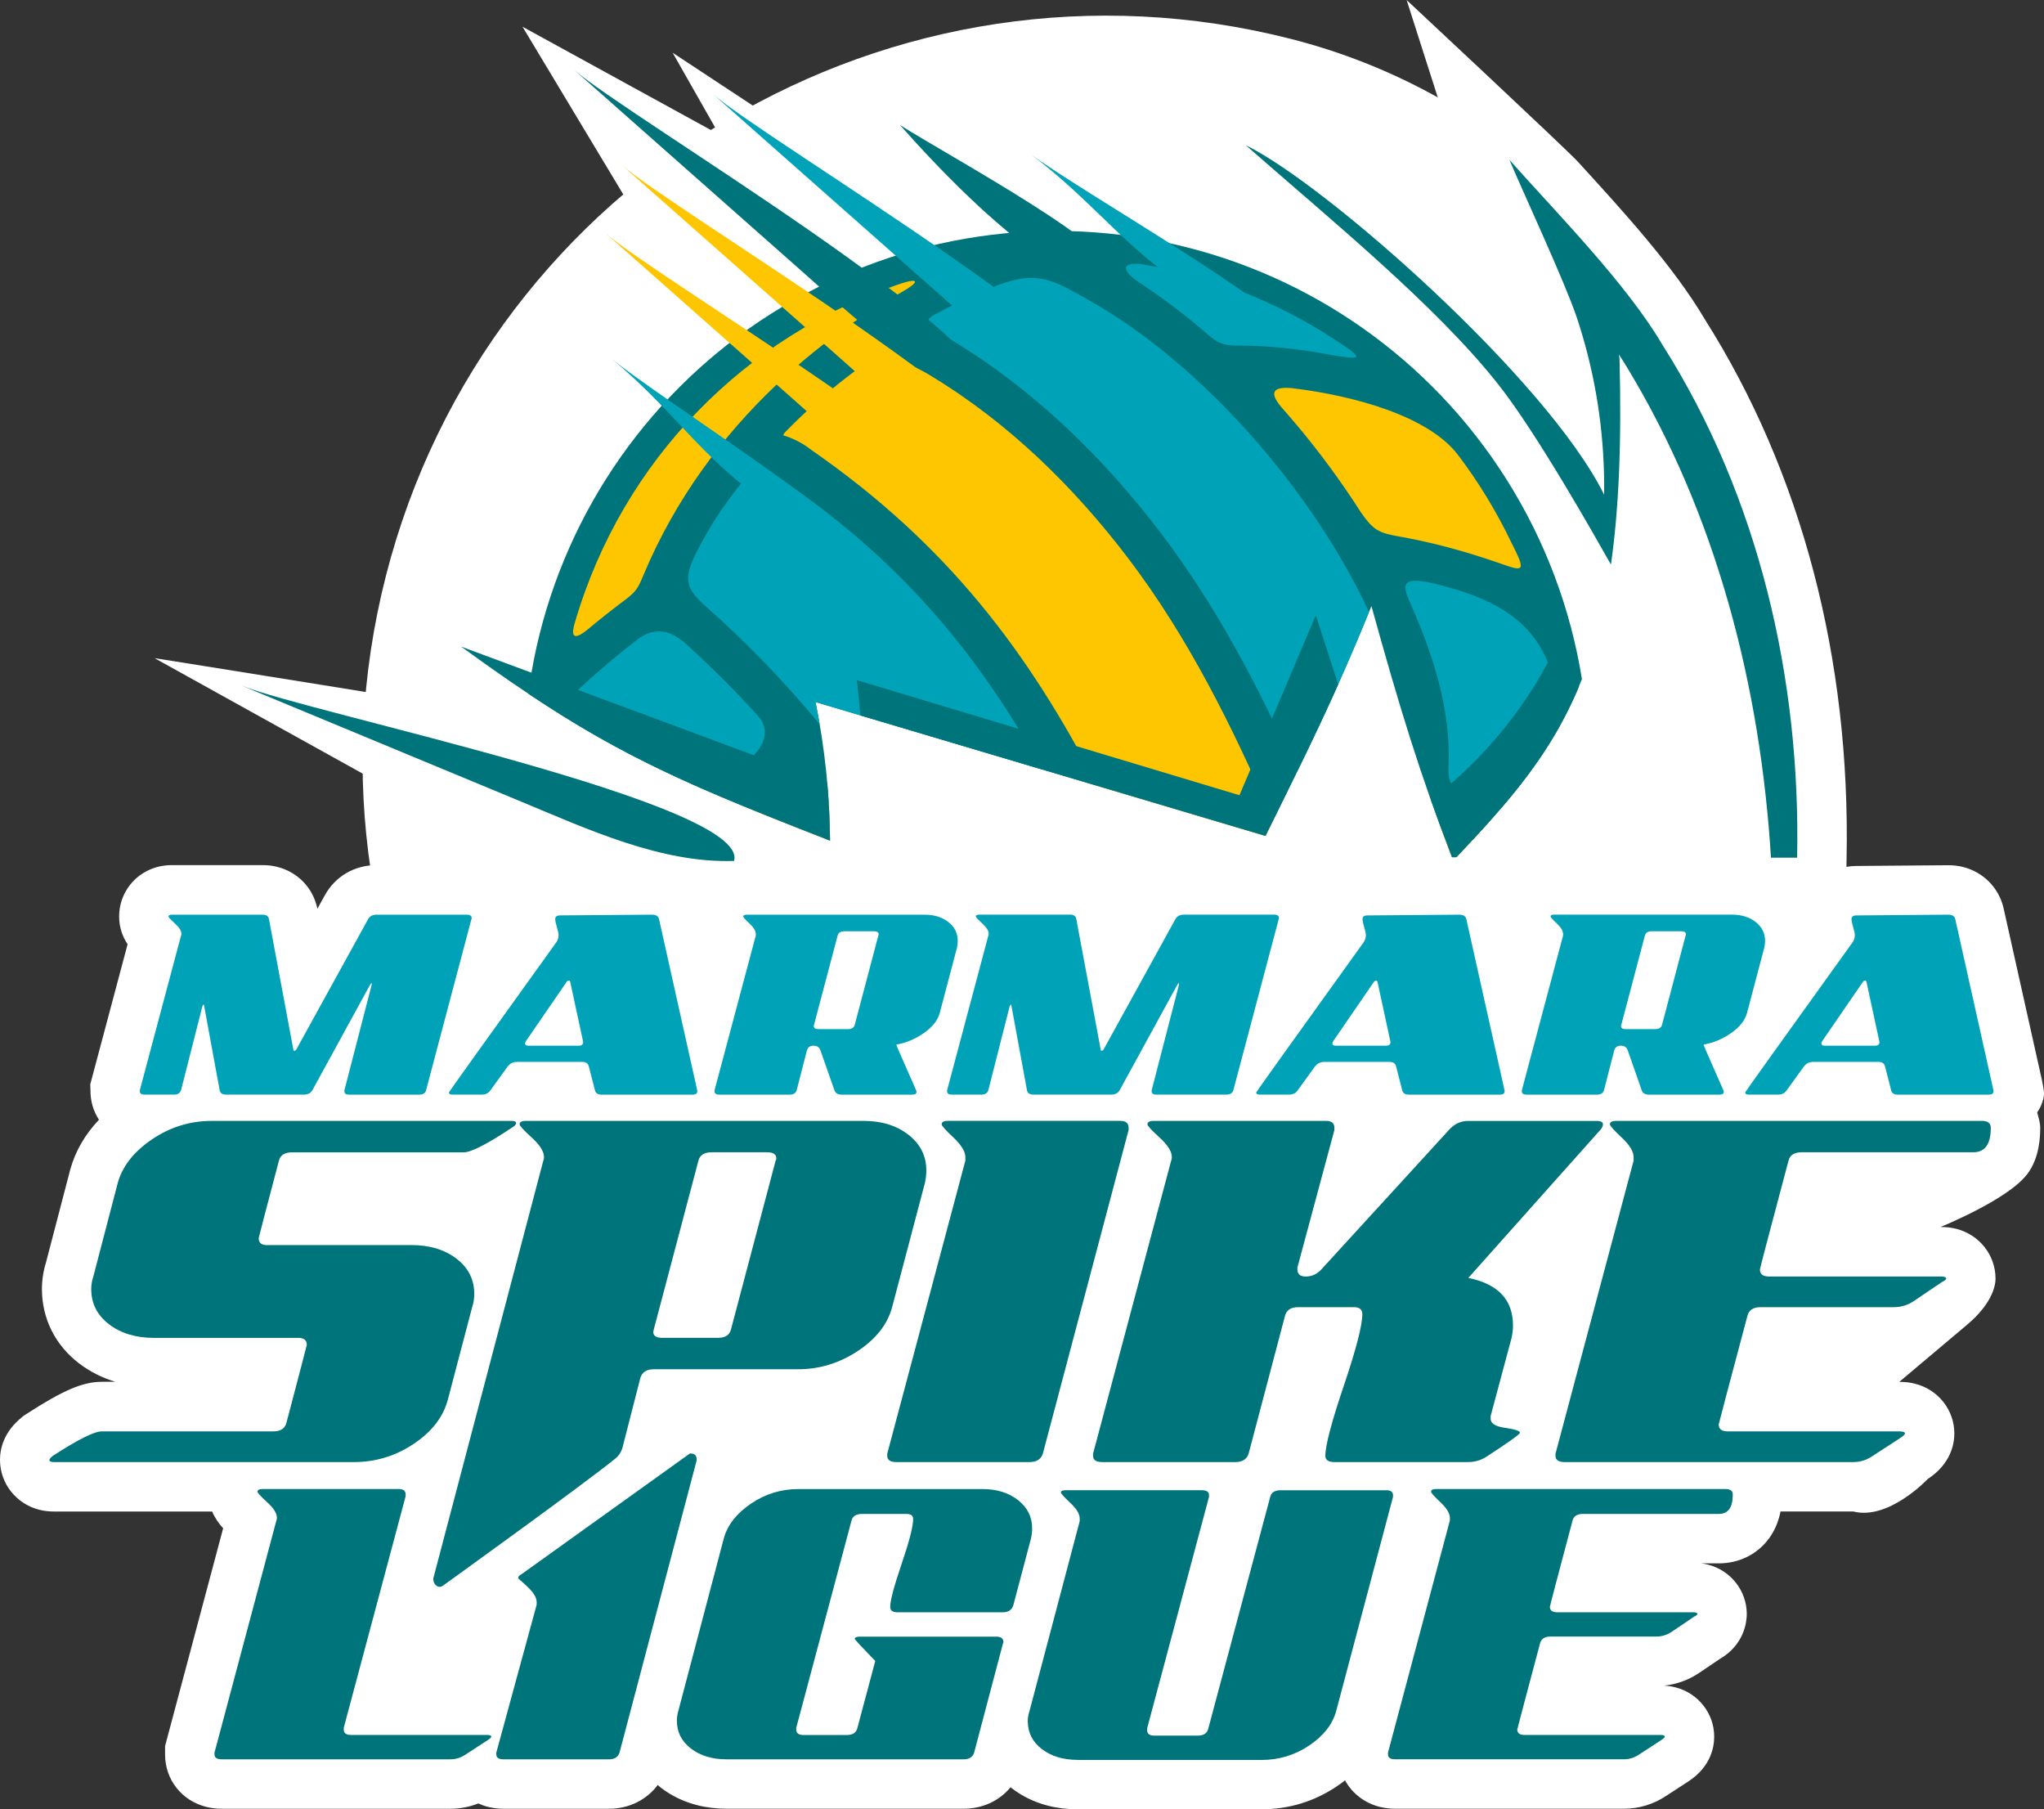
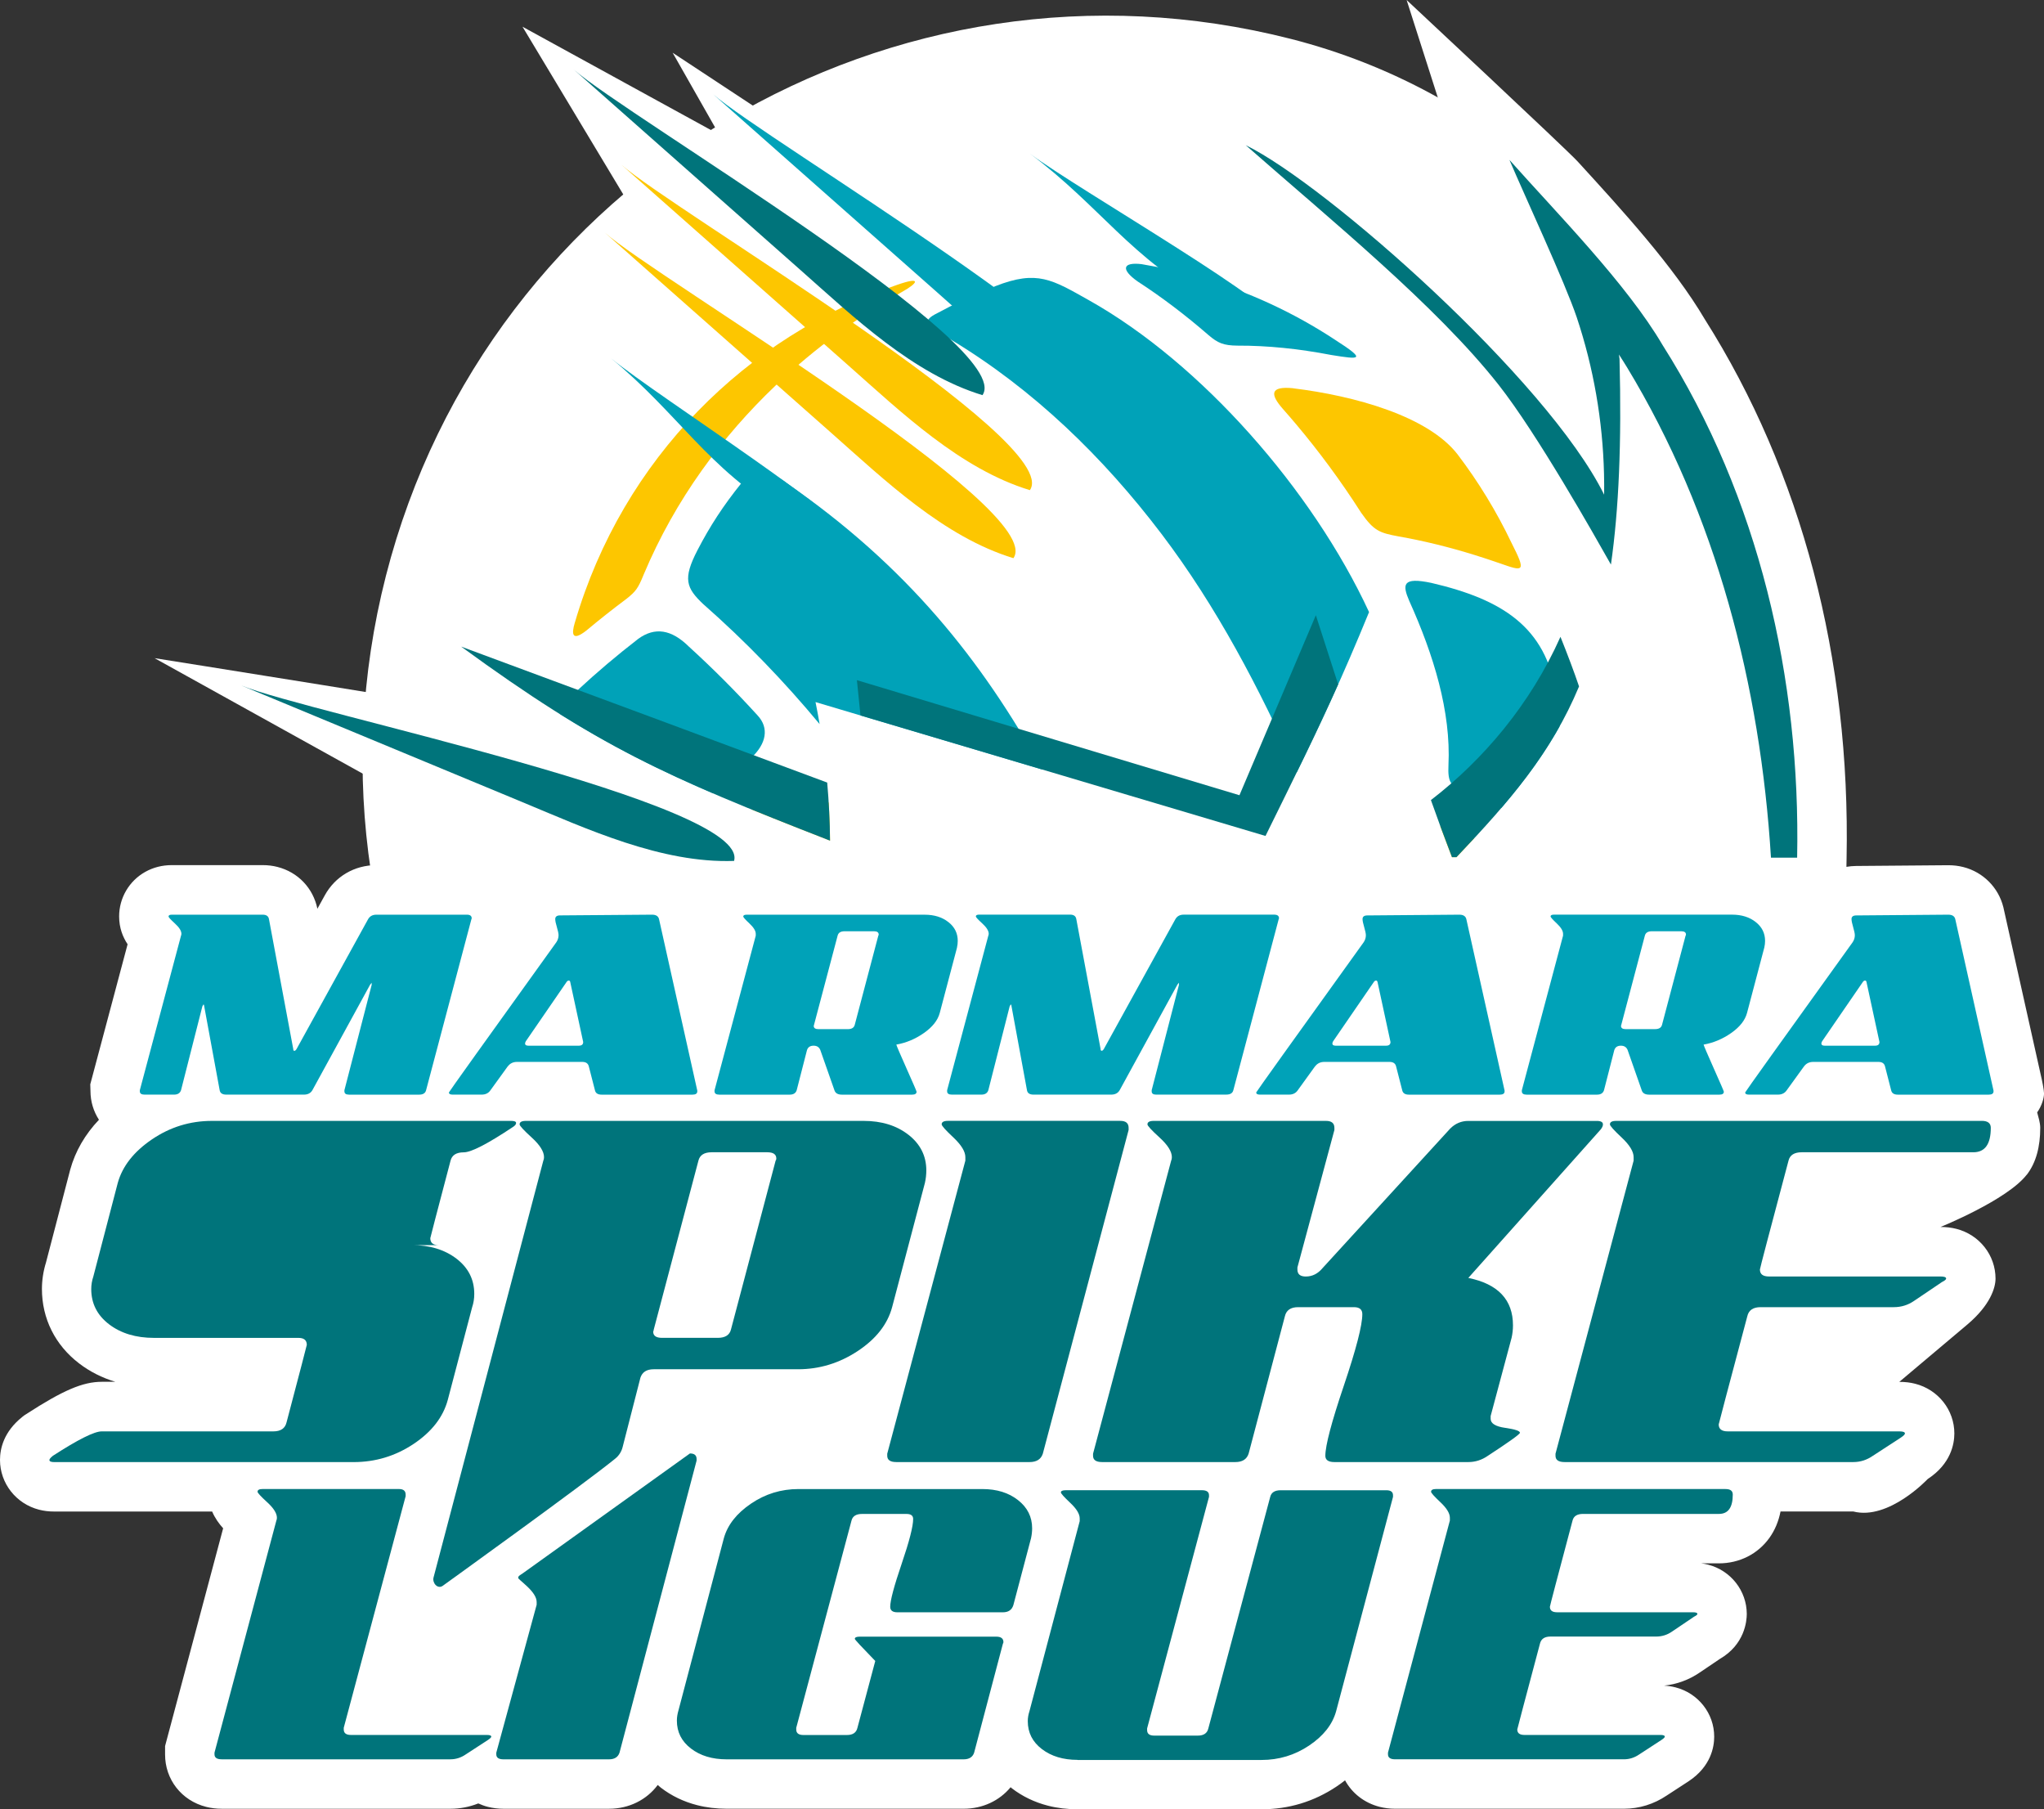
<svg xmlns="http://www.w3.org/2000/svg" id="Calque_2" viewBox="0 0 652.29 577.25">
  <rect x="0" y="0" width="652.29" height="577.25" fill="#333333" stroke="none" />
  <defs>
    <style>.cls-1,.cls-2{fill:#00747b;}.cls-3,.cls-4{fill:#fdc600;}.cls-5{fill:#fff;}.cls-6,.cls-7{fill:#00a2b8;}.cls-7,.cls-4,.cls-2{fill-rule:evenodd;}</style>
  </defs>
  <g id="Layer_1">
    <path class="cls-5" d="m569.55,322.54c-32.49,127.07-148.07,182.58-275.14,150.08-127.07-32.49-203.74-161.85-171.25-288.92C155.66,56.63,285.02-20.04,412.09,12.45c127.07,32.49,189.96,183.02,157.47,310.09Z" />
    <path class="cls-5" d="m646.76,374.84c3.04-3.9,4.33-9.08,4.33-15.02,0-1.63-.59-3.43-.98-4.93,1.42-1.95,2.22-4.56,2.19-6.08-.03-1.26-.69-4.3-.69-4.3l-12.21-54.72-.04-.2-.05-.19c-1.57-6.27-6.45-11.16-12.74-12.77-1.53-.39-3.14-.59-4.78-.59h-.07s-.07,0-.07,0l-29.31.24c-1.06,0-2.09.11-3.1.28l.05-2.62c1.28-63.8-14.37-123.3-45.25-172.09-9.94-16.84-26.2-34.62-40.56-50.32-3.57-3.9-54.59-51.53-54.59-51.53l18.28,57.15c1.49,3.51,3.7,8.46,6.25,14.18,3.67,8.24,8.3,18.6,11.55,26.48-6.15-6.32-11.94-11.93-16.67-16.37-24.46-22.98-43.46-34.44-60.72-44.53-17.26-10.09-48.73-10.81-48.73-10.81l37.02,45.42-132.83-22.82-48.38-31.87,14.84,26.1-62.75-34.4,38.11,63.41-14.22,1.35c.17.15,19.8,37.03,19.8,37.03l-36.49-9.55s18.31,22.63,19.82,23.98c-14.42,18.79-29.15,46.04-35.54,68.79-1.88-.69-3.74-1.38-5.58-2.06,0,0,6.59,36.4,6.72,36.5-5.03-1.34-110.04-18-110.04-18l82.65,45.84,28.22,14.46c1.91.79,3.83,1.6,5.78,2.42,3.02,1.27,6.14,2.58,9.34,3.88-4.85.91-8.9,3.75-11.36,7.7-2.21-3.73-5.85-6.54-10.37-7.7-1.46-.37-2.99-.56-4.55-.57h-28.9c-7.04,0-13.22,3.63-16.54,9.73l-2.31,4.19c-1.35-6.58-6.18-11.66-12.74-13.34-1.51-.39-3.1-.58-4.71-.58h-28.99c-3.09,0-5.95.73-8.5,2.16-5.15,2.88-8.34,8.33-8.33,14.22,0,3.68,1.19,6.59,2.7,8.87l-11.32,42.46-.59,2.22.06,2.11h0c0,3.37.98,6.54,2.71,9.2-4.44,4.68-7.53,10-9.17,15.91l-.03.11-.03.12-7.68,29.42c-.85,2.75-1.28,5.56-1.29,8.39,0,9.5,4.22,17.94,11.87,23.79,3.43,2.62,7.32,4.59,11.57,5.86h-4.32c-6.08,0-12.4,2.71-24.16,10.33l-.65.42-.61.48C1.24,456.76,0,462.1,0,465.77c0,7.48,5.13,14.01,12.48,15.89,1.54.39,3.13.59,4.86.58h50.36c.89,2.09,2.16,3.85,3.51,5.35l-18.01,67.52-.52,1.96v2.03s0,.43,0,.43v.19c-.02,7.99,5.24,14.74,13.09,16.74,1.58.4,3.26.61,4.99.61h72.99c3.06,0,6.06-.58,8.88-1.7.97.44,1.99.82,3.07,1.09,1.57.4,3.23.61,4.95.61h33.7c6.39,0,12.03-2.86,15.55-7.59.35.3.68.62,1.05.9,3.38,2.59,7.26,4.45,11.53,5.54,2.96.76,6.13,1.14,9.42,1.14h75.65c6.05,0,11.41-2.57,14.96-6.86.14.11.27.24.41.35,3.36,2.58,7.25,4.45,11.51,5.54,2.96.76,6.13,1.14,9.43,1.14h58.71c8.67,0,16.71-2.43,23.91-7.23.96-.64,1.88-1.31,2.76-2,2.23,4.1,6.12,7.19,11.01,8.45,1.58.4,3.25.61,4.98.61h73c4.86,0,9.58-1.46,13.68-4.23l6.91-4.5.06-.04.06-.04c7.05-4.69,8.11-10.91,8.1-14.2,0-7.4-5.09-13.86-12.37-15.72-1.16-.3-2.36-.48-3.62-.55,4.08-.42,7.98-1.85,11.39-4.19l6.41-4.33c7.93-4.61,8.58-12.06,8.59-14.32-.02-7.45-5.11-13.9-12.37-15.76h0c-.7-.18-1.41-.32-2.15-.41h5.61c6.56,0,12.44-2.97,16.14-8.14,1.74-2.44,2.92-5.25,3.54-8.41h23.21c11.33,2.9,23.74-10.34,23.74-10.34l.06-.04.06-.04c7.27-4.81,8.39-11.07,8.4-14.46.01-7.46-5.13-13.99-12.5-15.87-1.59-.41-3.24-.6-5.07-.6l21.8-18.37c7.22-6.13,8.9-11.63,8.91-14.55.01-7.49-5.13-14.02-12.5-15.9-1.58-.4-3.23-.6-5.05-.6,0,0,21.17-8.56,27.46-16.62Z" />
    <path class="cls-1" d="m70.74,561.29c-1.53,0-2.29-.53-2.29-1.59,0-.24,0-.41,0-.53l19.75-74.06c.11-.23.17-.53.17-.88,0-1.41-1.03-3.06-3.09-4.94-2.06-1.88-3.08-3-3.09-3.35,0-.59.53-.88,1.59-.88h43.55c1.41,0,2.11.59,2.12,1.76,0,.12,0,.3,0,.53l-19.75,73.88c0,.24,0,.41,0,.53,0,1.18.76,1.76,2.29,1.76h43.38c.94,0,1.41.18,1.41.53,0,.24-.35.59-1.05,1.06l-7.05,4.59c-1.53,1.06-3.17,1.59-4.94,1.59h-73Z" />
    <path class="cls-1" d="m160.67,561.3c-1.53,0-2.29-.53-2.29-1.59,0-.24,0-.41,0-.53l12.88-47.2c0-.23,0-.52,0-.87,0-1.41-1-3.06-3-4.94-2-1.88-2.89-2.44-2.89-2.79,0-.58.59-.83,1.48-1.44l53.33-38.23c1.41,0,2.12.59,2.12,1.76,0,.12,0,.3,0,.53l-24.6,93.18c-.47,1.41-1.59,2.12-3.35,2.12h-33.67Z" />
    <path class="cls-1" d="m286.38,514.39c-1.53,0-2.29-.59-2.29-1.76,0-2,1.22-6.58,3.66-13.74,2.44-7.16,3.66-11.92,3.66-14.27,0-1.08-.71-1.61-2.13-1.61h-14.17c-1.89,0-3.01.7-3.37,2.11l-17.64,66.13c0,.24,0,.41,0,.53,0,1.18.76,1.76,2.29,1.76h13.9c1.88,0,2.99-.77,3.34-2.3l5.69-21.32c-4.35-4.47-6.53-6.82-6.53-7.05,0-.47.53-.71,1.59-.71h43.55c1.53,0,2.29.59,2.29,1.76,0,.12-.06.3-.18.53l-9.17,34.73c-.47,1.41-1.59,2.12-3.35,2.12h-75.64c-4.58,0-8.38-1.15-11.37-3.44-3-2.29-4.5-5.26-4.5-8.91,0-1.06.18-2.17.53-3.35l14.46-54.84c1.17-4.23,4.06-7.91,8.64-11.02,4.58-3.12,9.64-4.67,15.16-4.67h58.71c4.58,0,8.38,1.17,11.37,3.53,3,2.35,4.5,5.35,4.5,8.99,0,1.06-.12,2.11-.35,3.17l-5.64,21.34c-.47,1.53-1.59,2.29-3.35,2.29h-33.68Z" />
    <path class="cls-1" d="m343.86,561.47c-4.58,0-8.37-1.15-11.37-3.44-3-2.29-4.5-5.26-4.5-8.9,0-1.06.18-2.11.53-3.17l16.04-60.65c0-.23,0-.53,0-.88,0-1.41-1-3.06-3-4.94-2-1.88-3-3-3-3.35,0-.47.53-.7,1.59-.7h43.38c1.53,0,2.29.53,2.29,1.59,0,.12,0,.3,0,.53l-19.75,73.88c0,.24,0,.41,0,.53,0,1.18.76,1.77,2.29,1.76h13.9c1.88,0,2.99-.76,3.35-2.3l19.75-73.88c.35-1.4,1.47-2.1,3.35-2.1h33.71c1.41,0,2.12.53,2.12,1.59,0,.12,0,.3,0,.53l-18.16,68.41c-1.18,4.23-4.06,7.88-8.64,10.94-4.58,3.06-9.64,4.58-15.16,4.58h-58.71Z" />
    <path class="cls-1" d="m550.68,475.07c1.53,0,2.29.58,2.29,1.76,0,4.12-1.47,6.17-4.41,6.17h-43.37c-1.88,0-3,.71-3.35,2.11-4.82,18.1-7.23,27.27-7.23,27.51,0,1.17.76,1.76,2.29,1.76h43.37c.94,0,1.41.18,1.41.53,0,.24-.35.53-1.06.88l-7.05,4.76c-1.53,1.06-3.23,1.59-5.11,1.58h-33.68c-1.88,0-3,.77-3.35,2.3-4.82,18.1-7.23,27.21-7.23,27.33,0,1.18.76,1.76,2.29,1.76h43.38c.94,0,1.41.18,1.41.53,0,.24-.35.59-1.06,1.06l-7.05,4.59c-1.53,1.06-3.17,1.59-4.94,1.59h-73c-1.53,0-2.29-.53-2.29-1.59,0-.24,0-.41,0-.53l19.75-74.06c0-.23,0-.53,0-.88,0-1.41-1-3.06-3-4.94-2-1.88-3-3-3-3.35,0-.59.53-.88,1.58-.88h92.39Z" />
    <path class="cls-6" d="m111.32,349.23c-.94,0-1.41-.35-1.41-1.06,0-.16,0-.28,0-.35l8.69-33.58c0-.15,0-.29,0-.41,0-.12,0-.22,0-.3-.16.24-.31.44-.47.59l-18.44,33.7c-.55.94-1.45,1.41-2.7,1.41h-24.77c-1.26,0-1.96-.47-2.12-1.41l-4.93-26.77c0-.31-.08-.51-.24-.59-.16.23-.28.43-.35.59l-6.81,26.77c-.32.94-1.06,1.41-2.23,1.41h-9.39c-1.02,0-1.53-.35-1.53-1.06,0-.16,0-.27,0-.35l13.15-49.31c.07-.15.12-.35.12-.59,0-.94-.69-2.03-2.06-3.28-1.37-1.25-2.05-2-2.05-2.23,0-.39.35-.59,1.05-.59h29c1.17,0,1.84.47,2,1.41l7.75,41.45c0,.39.12.58.35.58s.47-.19.71-.58l22.78-41.34c.55-1.02,1.45-1.52,2.7-1.52h28.88c1.02,0,1.53.39,1.53,1.18,0,.07-.04.19-.12.35l-14.44,54.48c-.23.94-.98,1.41-2.23,1.41h-22.43Z" />
    <path class="cls-6" d="m162.05,340.19l-5.52,7.63c-.63.94-1.57,1.41-2.82,1.41h-9.28c-.78,0-1.17-.23-1.17-.7,0-.16,11.43-16.13,34.28-47.91.47-.7.7-1.45.71-2.23,0-.54-.18-1.4-.53-2.58-.36-1.17-.53-2.03-.53-2.58,0-.78.51-1.18,1.53-1.18l29.36-.23c1.25,0,2,.47,2.23,1.41l12.21,54.72v.23c0,.71-.51,1.06-1.52,1.06h-29c-1.17,0-1.88-.43-2.11-1.29l-1.99-7.75c-.24-.94-.94-1.41-2.11-1.41h-20.78c-1.26,0-2.23.47-2.94,1.41Zm19.96-26.77c-.08-.39-.24-.59-.47-.59-.31,0-.59.2-.82.59l-12.92,18.79c-.16.31-.24.55-.24.7,0,.47.35.71,1.06.71h16.08c.94,0,1.41-.39,1.41-1.18l-4.11-19.02Z" />
    <path class="cls-6" d="m305.42,302.27l-5.52,20.9c-.63,2.35-2.31,4.48-5.05,6.4-2.74,1.92-5.68,3.15-8.81,3.7.08.39,1.18,2.95,3.29,7.69,2.12,4.74,3.17,7.18,3.17,7.34,0,.62-.47.94-1.41.94h-22.41c-1.25,0-2.03-.43-2.35-1.29l-4.58-13.04c-.39-.86-1.09-1.29-2.11-1.29-1.1,0-1.8.47-2.11,1.41l-3.29,12.81c-.31.94-1.06,1.4-2.23,1.4h-22.45c-1.02,0-1.53-.35-1.53-1.05,0-.16,0-.27,0-.35l13.15-49.32c0-.15,0-.35,0-.59,0-.94-.66-2.03-1.99-3.28-1.33-1.25-2-2-2-2.23,0-.39.35-.59,1.06-.59h56.83c3.05,0,5.58.78,7.57,2.35,2,1.56,2.99,3.56,2.99,5.99,0,.71-.08,1.41-.24,2.12Zm-34.86,26.07c1.25,0,1.99-.47,2.22-1.41l7.51-28.42c.08-.08.12-.19.12-.35,0-.7-.51-1.05-1.52-1.05h-9.37c-1.25,0-1.99.47-2.22,1.41l-7.52,28.42c0,.09-.03.2-.1.36,0,.7.51,1.04,1.52,1.04h9.36Z" />
    <path class="cls-6" d="m368.94,349.23c-.94,0-1.41-.35-1.41-1.06,0-.16,0-.28,0-.35l8.69-33.58c0-.15,0-.29,0-.41,0-.12,0-.22,0-.3-.16.24-.31.43-.47.59l-18.44,33.7c-.55.94-1.45,1.41-2.7,1.41h-24.77c-1.26,0-1.96-.47-2.11-1.41l-4.93-26.77c0-.31-.08-.51-.24-.59-.16.23-.28.43-.35.59l-6.81,26.77c-.31.94-1.06,1.41-2.23,1.41h-9.39c-1.02,0-1.53-.35-1.53-1.06,0-.16,0-.28,0-.35l13.15-49.32c.08-.15.12-.35.12-.59,0-.94-.68-2.04-2.05-3.29-1.37-1.25-2.06-2-2.06-2.23,0-.39.35-.59,1.06-.59h29c1.18,0,1.84.47,2,1.41l7.75,41.45c0,.39.12.58.35.58s.47-.19.7-.58l22.78-41.33c.55-1.02,1.45-1.52,2.7-1.52h28.88c1.02,0,1.53.39,1.53,1.17,0,.07-.04.19-.12.35l-14.45,54.48c-.23.94-.98,1.41-2.23,1.41h-22.43Z" />
    <path class="cls-6" d="m419.67,340.19l-5.51,7.63c-.63.94-1.57,1.41-2.82,1.41h-9.28c-.78,0-1.17-.23-1.17-.7,0-.16,11.43-16.13,34.29-47.91.47-.7.7-1.44.7-2.23,0-.54-.18-1.41-.53-2.58-.35-1.17-.53-2.04-.53-2.58,0-.78.51-1.17,1.53-1.17l29.36-.24c1.25,0,2,.47,2.23,1.41l12.21,54.72v.23c0,.71-.51,1.06-1.53,1.06h-29c-1.17,0-1.88-.43-2.11-1.29l-1.99-7.75c-.23-.94-.94-1.41-2.11-1.41h-20.78c-1.25,0-2.23.47-2.94,1.41Zm19.96-26.77c-.08-.39-.23-.59-.47-.59-.31,0-.59.2-.82.59l-12.91,18.79c-.16.31-.24.55-.24.7,0,.47.35.71,1.06.71h16.08c.94,0,1.41-.39,1.41-1.18l-4.11-19.02Z" />
    <path class="cls-6" d="m563.04,302.27l-5.52,20.9c-.63,2.35-2.31,4.48-5.05,6.4-2.74,1.92-5.68,3.15-8.81,3.7.08.39,1.18,2.95,3.29,7.69,2.11,4.74,3.17,7.18,3.17,7.34,0,.62-.47.94-1.41.94h-22.42c-1.25,0-2.03-.43-2.34-1.29l-4.57-13.04c-.39-.86-1.1-1.29-2.11-1.29-1.1,0-1.8.47-2.11,1.41l-3.29,12.81c-.31.94-1.06,1.4-2.23,1.4h-22.45c-1.02,0-1.53-.35-1.53-1.06,0-.16,0-.28,0-.35l13.15-49.32c0-.15,0-.35,0-.59,0-.94-.66-2.03-1.99-3.29-1.33-1.25-2-2-2-2.23,0-.39.35-.59,1.06-.59h56.83c3.05,0,5.58.78,7.57,2.35,2,1.57,2.99,3.56,3,5.99,0,.71-.08,1.41-.24,2.12Zm-34.86,26.06c1.25,0,1.99-.47,2.22-1.4l7.51-28.42c.08-.08.12-.19.12-.35,0-.7-.51-1.05-1.52-1.05h-9.37c-1.25,0-1.99.47-2.23,1.41l-7.51,28.42c0,.08-.04.2-.1.36,0,.69.5,1.04,1.52,1.04h9.35Z" />
    <path class="cls-6" d="m575.72,340.19l-5.52,7.63c-.63.94-1.57,1.41-2.82,1.41h-9.28c-.78,0-1.17-.23-1.17-.7,0-.16,11.43-16.13,34.29-47.91.47-.7.7-1.44.7-2.23,0-.54-.18-1.41-.53-2.58-.35-1.17-.52-2.04-.53-2.58,0-.78.51-1.17,1.53-1.17l29.35-.24c1.25,0,2,.47,2.23,1.41l12.21,54.72v.23c0,.71-.51,1.06-1.53,1.06h-29c-1.17,0-1.88-.43-2.11-1.29l-1.99-7.75c-.24-.94-.94-1.41-2.12-1.41h-20.78c-1.25,0-2.23.47-2.93,1.41Zm19.96-26.77c-.08-.39-.23-.59-.47-.59-.31,0-.59.2-.82.59l-12.91,18.79c-.16.31-.24.55-.24.7,0,.47.35.71,1.05.71h16.08c.94,0,1.41-.39,1.41-1.18l-4.11-19.02Z" />
-     <path class="cls-1" d="m85.23,397.23h46.08c5.79,0,10.57,1.45,14.36,4.34,3.78,2.89,5.68,6.64,5.68,11.24,0,1.48-.22,2.89-.67,4.23l-7.79,29.61c-1.49,5.49-5.12,10.17-10.91,14.03-5.79,3.86-12.17,5.79-19.15,5.79H17.33c-1.04,0-1.56-.22-1.56-.67,0-.3.37-.74,1.11-1.34,8.02-5.19,13.21-7.79,15.58-7.79h54.76c2.37,0,3.78-.96,4.23-2.89,4.3-16.32,6.46-24.56,6.46-24.71,0-1.48-.89-2.23-2.67-2.23h-46.08c-5.79,0-10.57-1.45-14.36-4.34-3.78-2.89-5.68-6.64-5.68-11.24,0-1.33.22-2.67.67-4.01l7.79-29.83c1.48-5.34,5.12-9.98,10.91-13.91,5.79-3.93,12.17-5.9,19.15-5.9h95.5c1.04,0,1.56.22,1.56.67,0,.45-.37.89-1.11,1.34-8.02,5.34-13.21,8.01-15.58,8.02h-54.77c-2.38,0-3.78.89-4.23,2.67-4.3,16.33-6.46,24.56-6.46,24.71,0,1.49.89,2.23,2.67,2.23Z" />
+     <path class="cls-1" d="m85.23,397.23h46.08c5.79,0,10.57,1.45,14.36,4.34,3.78,2.89,5.68,6.64,5.68,11.24,0,1.48-.22,2.89-.67,4.23l-7.79,29.61c-1.49,5.49-5.12,10.17-10.91,14.03-5.79,3.86-12.17,5.79-19.15,5.79H17.33c-1.04,0-1.56-.22-1.56-.67,0-.3.37-.74,1.11-1.34,8.02-5.19,13.21-7.79,15.58-7.79h54.76c2.37,0,3.78-.96,4.23-2.89,4.3-16.32,6.46-24.56,6.46-24.71,0-1.48-.89-2.23-2.67-2.23h-46.08c-5.79,0-10.57-1.45-14.36-4.34-3.78-2.89-5.68-6.64-5.68-11.24,0-1.33.22-2.67.67-4.01l7.79-29.83c1.48-5.34,5.12-9.98,10.91-13.91,5.79-3.93,12.17-5.9,19.15-5.9h95.5c1.04,0,1.56.22,1.56.67,0,.45-.37.89-1.11,1.34-8.02,5.34-13.21,8.01-15.58,8.02c-2.38,0-3.78.89-4.23,2.67-4.3,16.33-6.46,24.56-6.46,24.71,0,1.49.89,2.23,2.67,2.23Z" />
    <path class="cls-1" d="m289.93,362.05c3.78,2.97,5.68,6.75,5.68,11.35,0,1.34-.15,2.67-.45,4.01l-10.46,39.63c-1.48,5.49-5.16,10.17-11.01,14.02-5.86,3.86-12.2,5.79-19.02,5.79h-46.06c-2.23,0-3.63.89-4.23,2.67l-5.7,22.22c-.36,1.4-1.14,2.64-2.25,3.55-9.61,7.89-55.18,40.68-55.18,40.68-1.62,1.08-3.34-.95-2.9-2.67l35.04-133.01c.15-.3.22-.67.22-1.11,0-1.78-1.3-3.86-3.89-6.23-2.6-2.37-3.9-3.78-3.9-4.23,0-.74.67-1.11,2-1.11h107.75c5.79,0,10.57,1.48,14.36,4.45Zm-56.66,62.11l14.25-53.87c.15-.15.22-.37.22-.67,0-1.33-.96-2-2.88-2h-17.76c-2.37,0-3.78.9-4.22,2.69l-14.25,53.87c0,.15-.06.38-.18.68,0,1.32.96,1.98,2.88,1.97h17.73c2.36,0,3.77-.89,4.21-2.67Z" />
    <path class="cls-1" d="m286.03,466.46c-1.93,0-2.89-.67-2.89-2,0-.3,0-.52,0-.67l24.93-93.5c0-.3,0-.67,0-1.11,0-1.78-1.26-3.86-3.78-6.24-2.53-2.37-3.78-3.78-3.78-4.23,0-.74.67-1.11,2-1.11h54.99c1.78,0,2.67.74,2.67,2.23,0,.15,0,.37,0,.67l-27.38,103.29c-.59,1.78-2,2.67-4.23,2.67h-42.52Z" />
    <path class="cls-1" d="m482.38,426.84l-6.68,24.93c0,.3,0,.59,0,.89,0,1.49,1.56,2.45,4.67,2.89,3.12.45,4.68.97,4.68,1.56,0,.45-3.42,2.89-10.24,7.35-1.93,1.34-4.01,2-6.23,2h-42.74c-1.93,0-2.89-.67-2.89-2,0-3.26,1.96-10.72,5.9-22.37,3.93-11.65,5.9-19.26,5.9-22.82,0-1.48-.89-2.23-2.67-2.23h-17.81c-2.38,0-3.78.97-4.23,2.9l-11.58,43.85c-.59,1.78-2,2.67-4.23,2.67h-42.52c-1.93,0-2.89-.67-2.89-2,0-.3,0-.52,0-.67l24.93-93.5c.15-.3.22-.67.22-1.11,0-1.78-1.3-3.86-3.89-6.23-2.6-2.37-3.9-3.78-3.9-4.23,0-.74.67-1.11,2-1.11h54.99c1.78,0,2.67.74,2.67,2.23,0,.15,0,.37,0,.67l-11.8,43.85c0,.15,0,.37,0,.67,0,1.49.89,2.23,2.67,2.23,2.08,0,3.86-.89,5.34-2.67l40.74-44.52c1.63-1.63,3.56-2.45,5.79-2.45h40.96c1.34,0,2,.37,2,1.11,0,.45-.22.97-.67,1.56l-42.29,47.42c9.5,1.93,14.25,6.98,14.25,15.14,0,1.34-.15,2.67-.45,4.01Z" />
    <path class="cls-1" d="m632.42,357.6c1.93,0,2.89.75,2.89,2.23,0,5.2-1.86,7.79-5.56,7.79h-54.76c-2.38,0-3.79.89-4.23,2.67-6.09,22.86-9.13,34.43-9.13,34.73,0,1.49.96,2.23,2.89,2.23h54.76c1.18,0,1.78.22,1.78.67,0,.3-.45.67-1.34,1.11l-8.9,6.01c-1.93,1.33-4.09,2-6.46,2h-42.52c-2.38,0-3.79.97-4.23,2.89-6.09,22.86-9.13,34.36-9.13,34.51,0,1.48.96,2.23,2.89,2.23h54.76c1.19,0,1.78.22,1.78.67,0,.3-.44.74-1.33,1.33l-8.9,5.79c-1.93,1.34-4.01,2-6.23,2h-92.16c-1.93,0-2.89-.67-2.89-2,0-.3,0-.52,0-.67l24.93-93.5c0-.29,0-.67,0-1.11,0-1.78-1.26-3.86-3.78-6.23-2.53-2.37-3.79-3.78-3.78-4.23,0-.74.67-1.11,2-1.11h116.65Z" />
-     <path class="cls-2" d="m168.61,221.32c30.88,20.59,53.16,30.09,96.27,46.87-.11-14.84-1.66-29.67-4.63-44.22,47.87,14.24,95.74,28.47,143.61,42.71,13-26.46,21.74-43.6,33.8-73.31,9.07,32.72,15.51,53.64,25.69,80.1h1.43c17.89-18.79,31.29-34.6,40.05-56.82-3.61-22.45-11.71-44.17-24.16-63.85-24.1-38.1-62.32-65.05-106.3-74.95-44.1-9.93-89.95-2-128.17,22.16-38.1,24.1-65.05,62.32-74.95,106.3-1.12,4.98-1.98,9.99-2.65,15Z" />
    <path class="cls-4" d="m412.66,123.88c19.63,2.4,42.98,8.86,52.46,21.05,6.7,8.81,12.48,18.29,17.24,28.27,4.84,9.52,3.88,9.2-3.87,6.47-2.6-.9-5.18-1.75-7.74-2.55-8.4-2.61-16.54-4.6-24.42-5.98-6.09-1.13-7.89-1.75-11.97-7.58-6.63-10.39-13.77-19.93-20.61-28.05-1.44-1.71-2.9-3.41-4.4-5.1-3.9-4.46-4.3-7.29,3.31-6.55" />
    <path class="cls-7" d="m364.28,84.27c6.16,1.02,12.33,2.42,18.47,4.2,15.78,4.57,30.3,11.38,43.33,19.96,10.16,6.51,7.95,6.31-1.15,4.84-10.54-2.03-20.53-3.03-29.97-3-4.53-.03-6.34-.84-9.27-3.34-7.21-6.26-14.81-12.06-22.68-17.16-5.54-3.94-4.61-6.19,1.28-5.5" />
    <path class="cls-4" d="m183.46,198.61c15.36-52.51,54.92-91.3,102.89-107.75,7.81-2.73,6.77-.63,1.39,2.34-13.48,7.65-27.41,17.57-40.32,29.88-16.76,15.98-31.83,35.99-42.02,60.26-1.81,4.5-2.62,5.42-5.38,7.64-4.51,3.37-8.81,6.77-12.91,10.2-4.44,3.45-4.84,1.34-3.66-2.57" />
    <path class="cls-7" d="m227.6,253.15c3.99-3.9,8.13-7.79,12.45-11.68,4.28-4.1,5.6-9.1,1.67-13.27-6.94-7.63-14.24-14.95-21.9-21.92-5.57-5.5-10.85-6.3-16.13-2.47-6.9,5.33-13.26,10.73-19.13,16.18-2.78,2.47-4.73,4.9-5.94,7.79,16.29,10.19,30.95,17.6,48.99,25.36Z" />
    <path class="cls-4" d="m264.88,268.2c-.03-4.02-.17-8.04-.41-12.05-.2-.28-.4-.56-.6-.84-6.67-9.34-12.14-7.71-19.2-1.21-1.55,1.43-3.04,2.85-4.54,4.28,7.52,3.06,15.67,6.27,24.76,9.81Z" />
    <path class="cls-7" d="m224.52,192.82c13.42,11.81,25.76,24.61,37.04,38.2-.4-2.35-.83-4.7-1.31-7.03,24.13,7.18,48.25,14.35,72.38,21.53-19.46-35.03-43.19-64.85-81.54-91.36-4.27-3.5-10.93-4.91-14.51,0-5.81,7.23-9.99,13.65-13.98,21.34-4.77,9.2-3.65,12.07,1.91,17.33Z" />
-     <path class="cls-4" d="m350.31,250.76c17.85,5.31,35.7,10.62,53.55,15.93.82-1.66,1.62-3.29,2.4-4.88-.15-.34-.28-.68-.43-1.03-12.44-28.87-26.81-57.66-45.64-82.46-17.65-23.25-38.61-43.66-63.54-58.68-10.7-6.45-16.55-5.33-21.25-3.15-7.01,5.04-13.68,10.56-19.93,16.52-1.65,1.58-3.27,3.18-4.87,4.82-.31.32-.53.67-.68,1.05,3.21.95,6.29,2.54,9.02,4.69,43.7,30.3,69.39,64.75,91.36,107.2Z" />
    <path class="cls-7" d="m298.42,105.61c1.68.81,3.36,1.73,5.03,2.74,26.39,15.9,48.59,37.47,67.19,61.96,17.63,23.23,31.32,49.4,43.22,76.06,7.86-16.1,14.68-30.65,23.04-51.09-18.06-38.98-53.57-79.38-89.35-99.47-11.78-6.61-16.52-9.76-29.87-4.53-6.65,2.61-13.14,5.67-19.43,9.08-3.9,2.15-2.4,4.04.18,5.25Z" />
    <path class="cls-7" d="m462.24,244.13c-.27,5.54.87,6.47,4.16,8.08,4.38,1.67,8.62,3.53,12.74,5.54,7.18-8.37,13.36-16.7,18.53-25.92-.23-3.52-.57-7.02-1.03-10.5-3.38-21.33-17.22-30.08-39.86-35.36-9.27-1.95-9.31.49-7.05,5.75,7.77,17.21,13.34,35.32,12.51,52.41Z" />
    <path class="cls-4" d="m463.36,273.48h1.43c1.94-2.04,3.82-4.04,5.66-6.02-2.32-1.06-4.68-2.07-7.09-3.02-1.62-.52-2.79-.87-3.75-.89,1.19,3.25,2.44,6.54,3.74,9.93Z" />
    <path class="cls-1" d="m183.09,22.17c24.09,21.3,48.18,42.59,72.26,63.89,17.15,15.17,35.94,33.23,58.18,40.01,10.9-15.7-113.65-89.05-130.45-103.9Z" />
    <path class="cls-3" d="m198.22,52.48c24.09,21.3,48.18,42.59,72.26,63.89,17.15,15.17,35.94,33.23,58.18,40.01,10.9-15.7-113.65-89.05-130.45-103.9Z" />
    <path class="cls-3" d="m192.97,74.18c24.09,21.3,48.18,42.59,72.26,63.89,17.15,15.17,35.94,33.23,58.18,40.01,10.9-15.7-113.65-89.05-130.45-103.9Z" />
    <path class="cls-6" d="m227.45,29.95c24.09,21.3,48.18,42.59,72.26,63.89,17.15,15.17,35.94,33.23,58.18,40.01,10.9-15.7-113.65-89.05-130.45-103.9Z" />
    <path class="cls-6" d="m194.99,114.31c21.59,17.74,30.81,35.13,54.96,49.36,5.11,3.01,3.64,3.04,22.46,9.79,2.79-5.54-62.37-46.79-77.42-59.15Z" />
    <path class="cls-6" d="m328.7,49.04c22.38,16.72,32.4,33.67,57.18,46.78,5.24,2.77,3.78,2.87,22.89,8.74,2.53-5.66-64.46-43.86-80.07-55.52Z" />
-     <path class="cls-1" d="m287.22,39.91c11.87,13.37,38.62,42.13,60.61,50.93,4.65,1.86,5.6,2.48,7.06-2.89,3.36-8.23-50.28-37.13-67.67-48.04Z" />
    <path class="cls-1" d="m77.15,218.75c29.7,12.32,59.39,24.65,89.09,36.97,21.15,8.78,44.78,19.76,68.02,18.95,5.21-18.39-136.4-47.33-157.11-55.93Z" />
    <path class="cls-1" d="m463.36,273.48h1.43c17.26-18.13,30.35-33.46,39.12-54.48-1.64-4.84-3.61-10.04-5.93-15.83-9.58,21.5-24.65,39.26-41.34,52.09,2.09,5.91,4.3,11.9,6.72,18.21Z" />
    <path class="cls-1" d="m403.86,266.69c8.92-18.14,15.83-31.91,23.18-48.34-4.03-12.53-7.12-22.07-7.12-22.07l-24.38,57.43-122.08-36.71,1.14,11.26c43.08,12.81,86.17,25.63,129.25,38.44Z" />
    <path class="cls-1" d="m264.88,268.2c-.04-6.19-.36-12.37-.9-18.53-23.86-8.88-75.29-28.02-116.81-43.37,43.69,31.86,65.32,41.5,117.71,61.9Z" />
    <path class="cls-1" d="m397.53,46.31c27,23.71,60.82,51.21,80.71,76.46,12.31,15.63,30.6,48.07,35.83,57.32,0,0,.01,0,.02.02,2.52-17.59,3.44-38.85,2.74-65.58-.06-.48-.11-.96-.18-1.43.05.08.1.16.16.25,0,0,0-.02,0-.03,0,.01,0,.03,0,.04.8,1.26,1.61,2.5,2.38,3.78,28.56,47.08,42.59,101.71,45.97,156.49h8.35c1.14-56.96-12.18-115.05-42.94-163.54-11.45-19.51-33.71-42.03-48.88-59.09,4.71,11.08,17.76,39.15,21.49,50.25,5.36,16.03,8.29,32.96,8.7,49.89.06,2.22.06,4.45.04,6.68-18.19-36.75-88.79-99.01-114.38-111.5Z" />
  </g>
</svg>